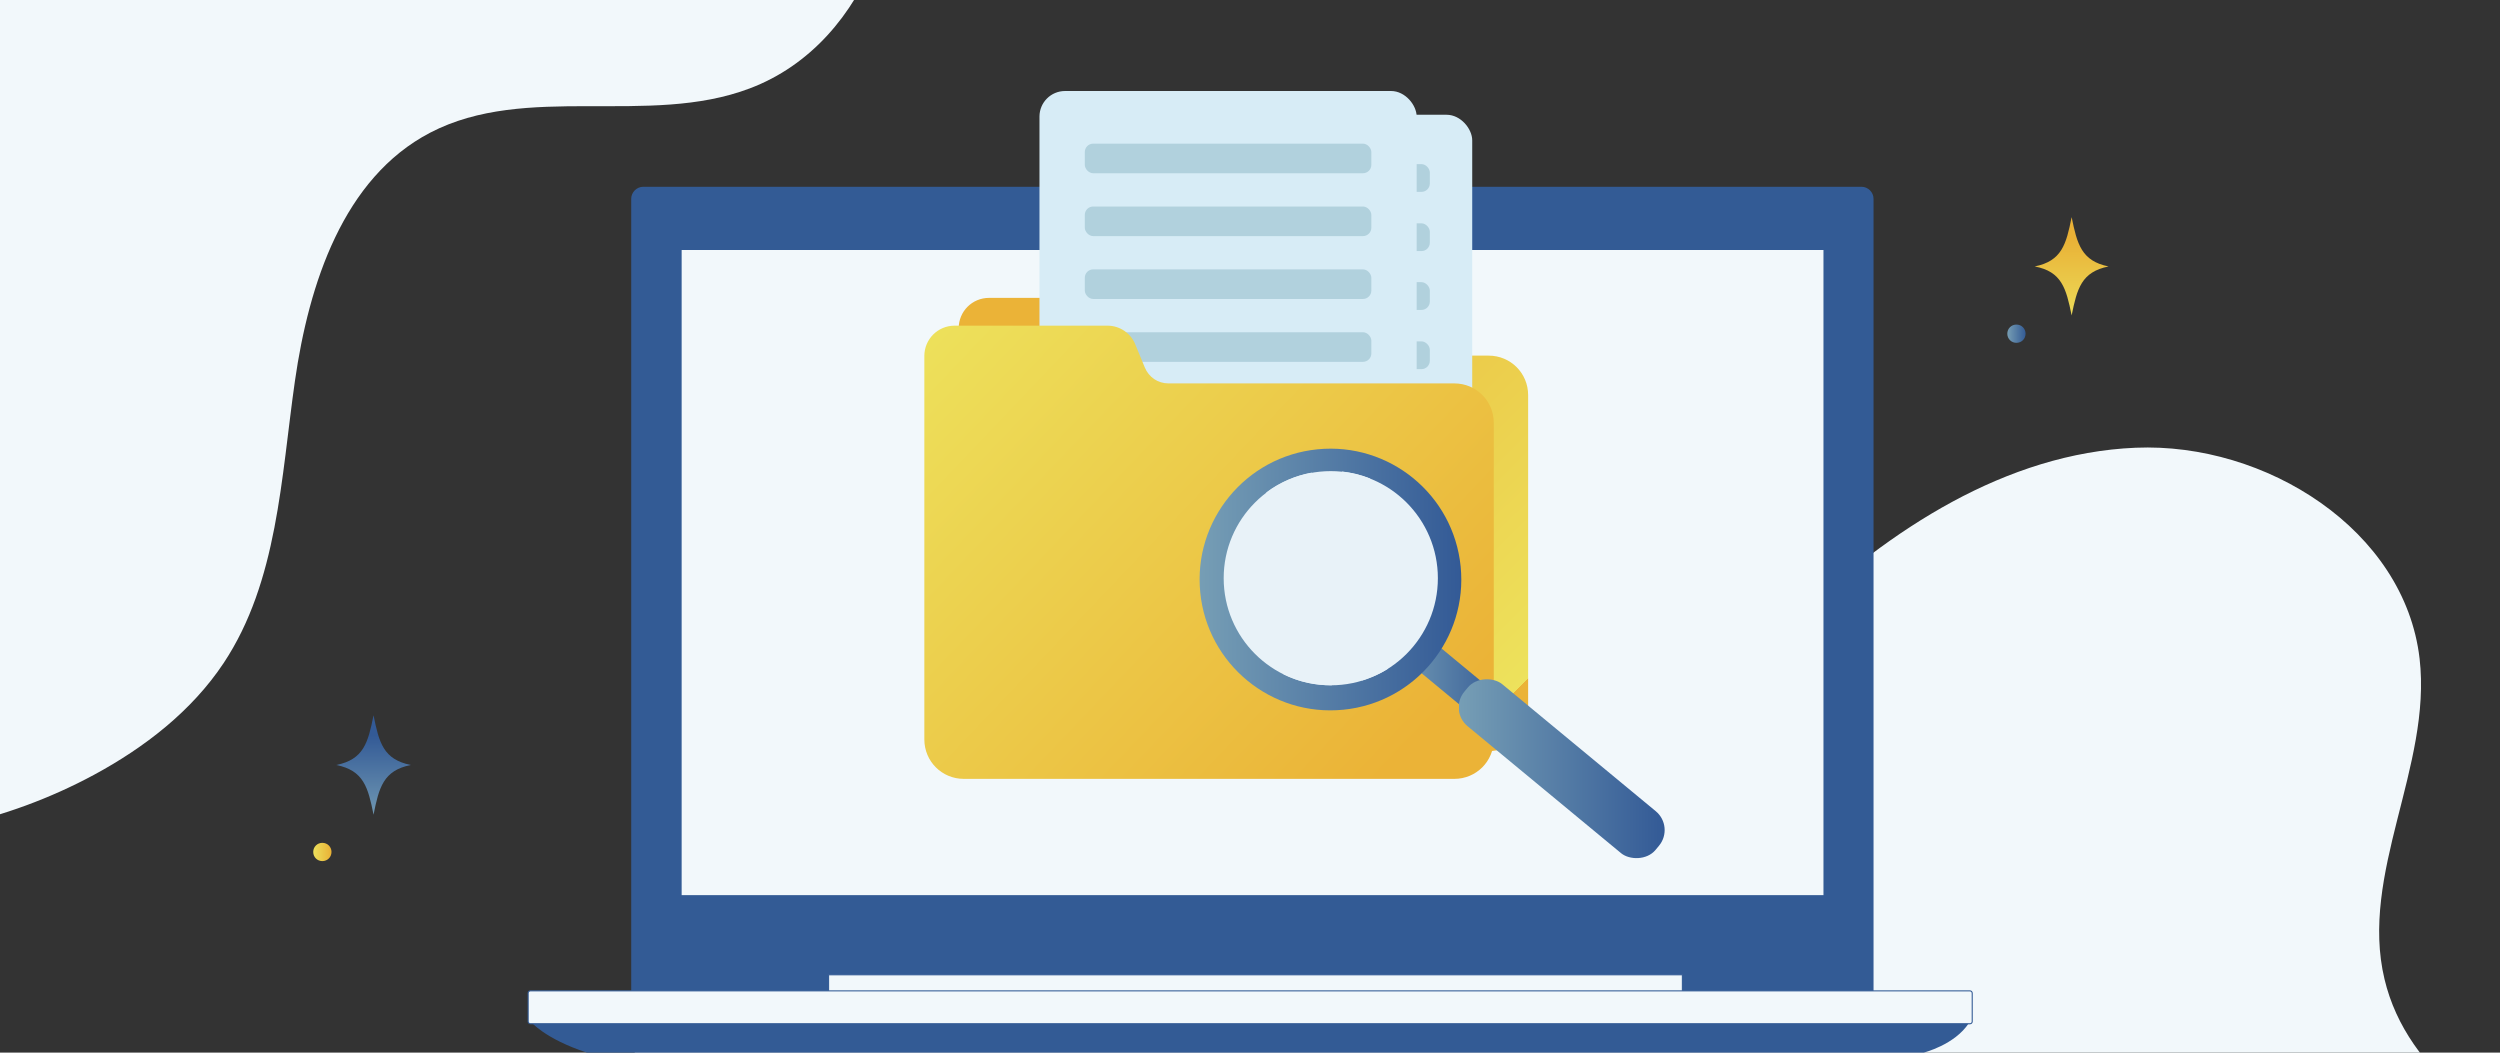
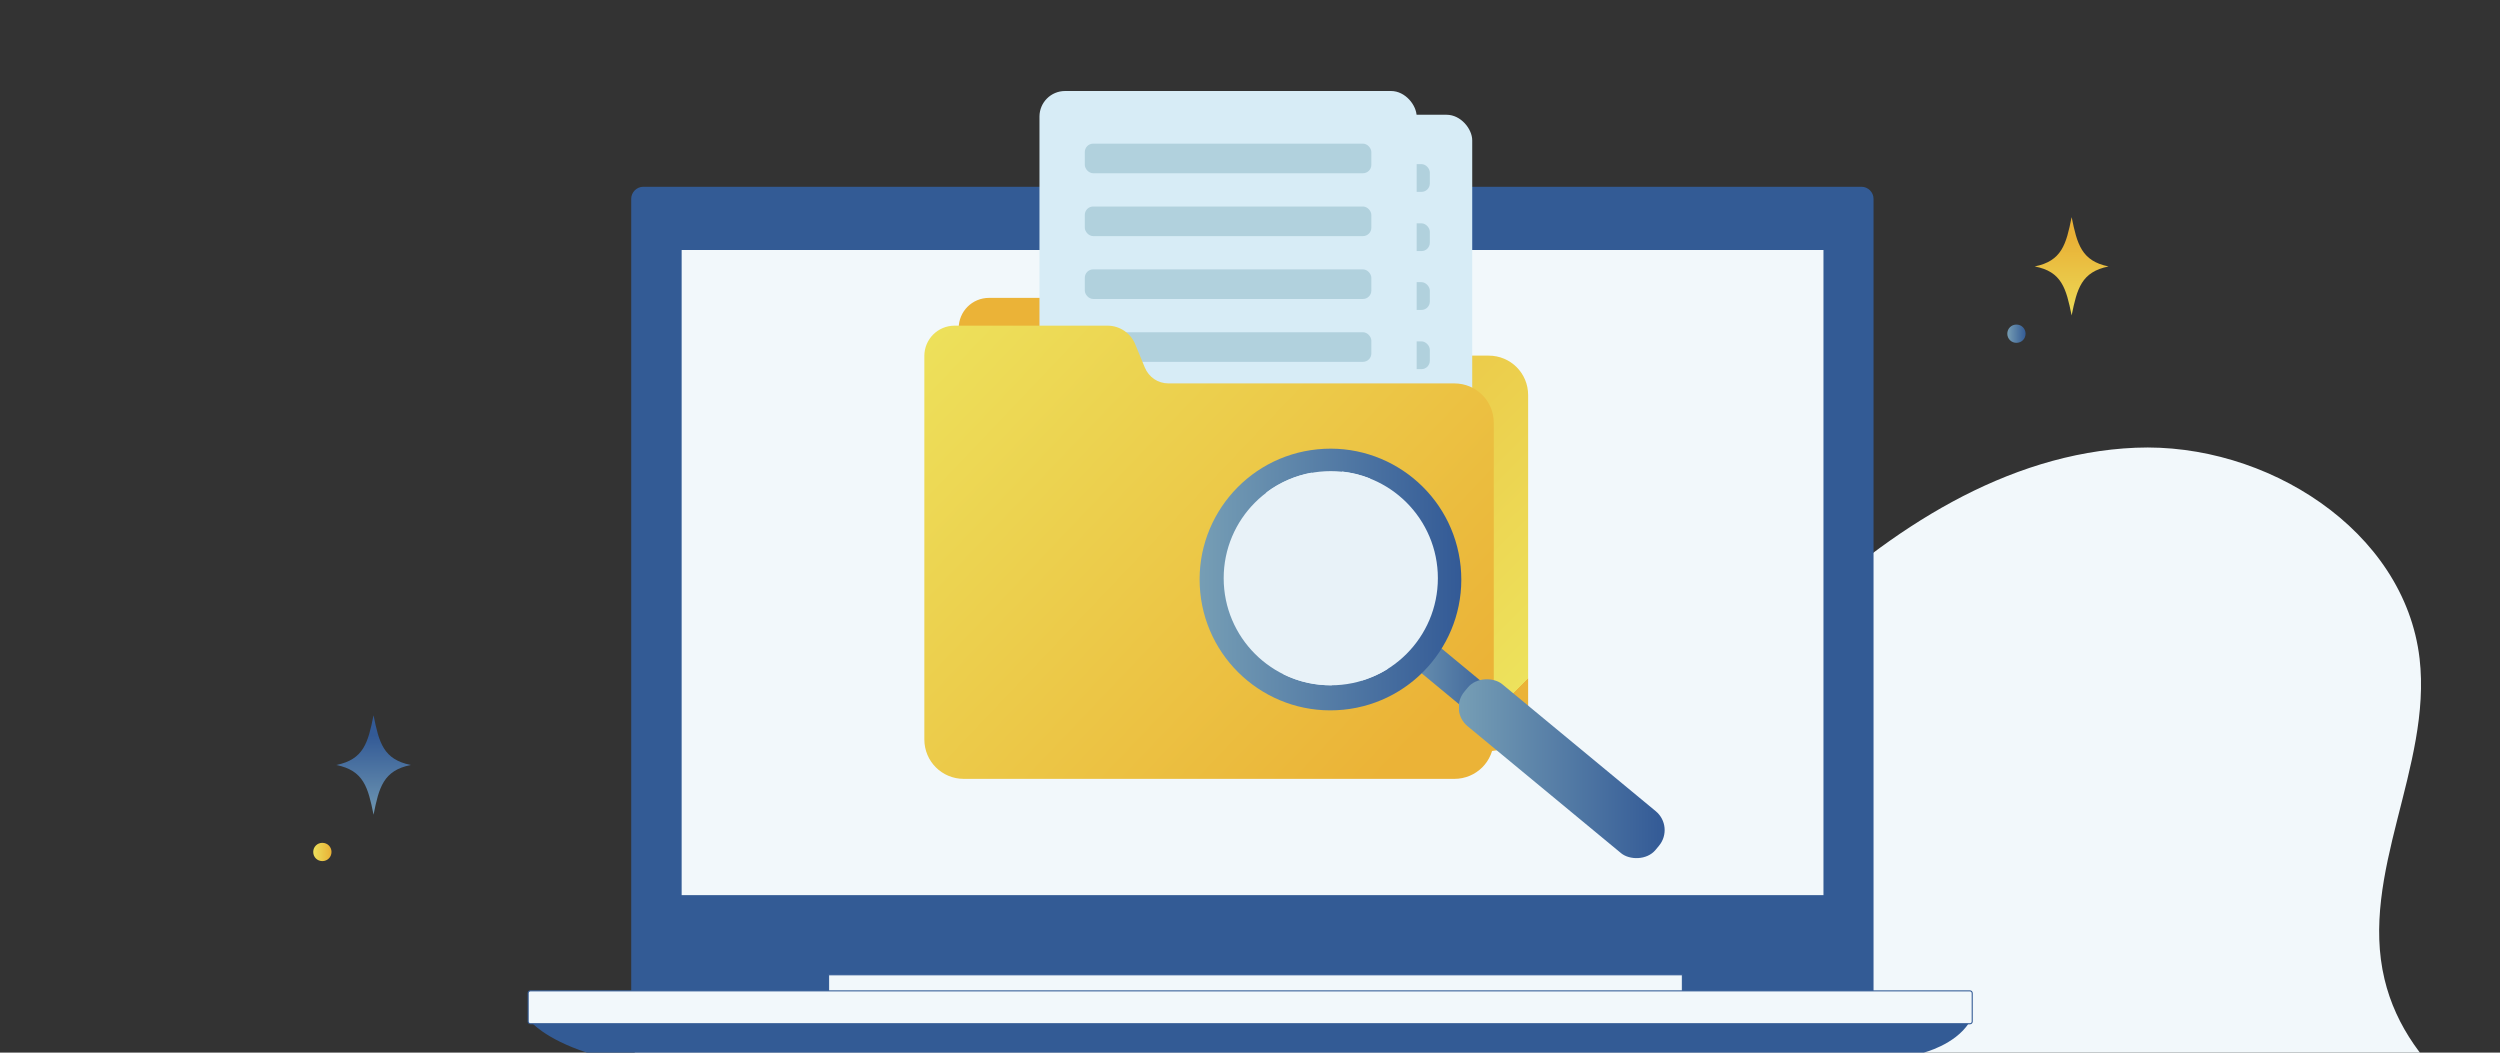
<svg xmlns="http://www.w3.org/2000/svg" id="Layer_1" version="1.1" viewBox="0 0 684 288">
  <rect x="0" y="0" width="684" height="288" fill="#333333" stroke="none" />
  <defs>
    <style>
      .st0 {
        fill: url(#linear-gradient2);
      }

      .st1, .st2 {
        fill: #335b95;
      }

      .st3 {
        fill: #b1d1dd;
      }

      .st4 {
        fill: url(#linear-gradient1);
      }

      .st5 {
        fill: url(#linear-gradient8);
      }

      .st6, .st7 {
        fill: #e8f2f8;
      }

      .st8, .st7 {
        isolation: isolate;
      }

      .st9, .st2 {
        stroke: #335b95;
        stroke-linecap: round;
        stroke-linejoin: round;
        stroke-width: .3px;
      }

      .st9, .st10 {
        fill: #f2f8fb;
      }

      .st11 {
        fill: url(#linear-gradient7);
      }

      .st12 {
        fill: url(#linear-gradient4);
      }

      .st13 {
        fill: url(#linear-gradient5);
      }

      .st14 {
        fill: url(#linear-gradient3);
      }

      .st15 {
        fill: url(#linear-gradient6);
      }

      .st7 {
        mix-blend-mode: multiply;
      }

      .st16 {
        fill: url(#linear-gradient);
      }

      .st17 {
        fill: #d7ecf6;
      }
    </style>
    <linearGradient id="linear-gradient" x1="749.4" y1="64.5" x2="749.4" y2="88.8" gradientTransform="translate(851.6 290) rotate(-180)" gradientUnits="userSpaceOnUse">
      <stop offset="0" stop-color="#ebb337" />
      <stop offset="0" stop-color="#769eb5" />
      <stop offset="1" stop-color="#335a96" />
    </linearGradient>
    <linearGradient id="linear-gradient1" x1="-3647.6" y1="201" x2="-3647.6" y2="225" gradientTransform="translate(4214.4 290) scale(1 -1)" gradientUnits="userSpaceOnUse">
      <stop offset="0" stop-color="#e9b136" />
      <stop offset="0" stop-color="#ece05c" />
      <stop offset="1" stop-color="#e9b136" />
    </linearGradient>
    <linearGradient id="linear-gradient2" x1="-3665.2" y1="198.7" x2="-3660.2" y2="198.7" gradientTransform="translate(4214.4 290) scale(1 -1)" gradientUnits="userSpaceOnUse">
      <stop offset="0" stop-color="#e9b136" />
      <stop offset="0" stop-color="#769db3" />
      <stop offset="1" stop-color="#335b95" />
    </linearGradient>
    <linearGradient id="linear-gradient3" x1="-4128.7" y1="56.9" x2="-4123.8" y2="56.9" gradientTransform="translate(4214.4 290) scale(1 -1)" gradientUnits="userSpaceOnUse">
      <stop offset="0" stop-color="#e9b136" />
      <stop offset="0" stop-color="#ece05c" />
      <stop offset="1" stop-color="#e9b136" />
    </linearGradient>
    <linearGradient id="linear-gradient4" x1="395.9" y1="82.4" x2="287.2" y2="192.3" gradientTransform="translate(0 290) scale(1 -1)" gradientUnits="userSpaceOnUse">
      <stop offset="0" stop-color="#ebb337" />
      <stop offset="0" stop-color="#ede25c" />
      <stop offset="1" stop-color="#ebb337" />
    </linearGradient>
    <linearGradient id="linear-gradient5" x1="252.6" y1="205.4" x2="382.2" y2="82" gradientTransform="translate(0 290) scale(1 -1)" gradientUnits="userSpaceOnUse">
      <stop offset="0" stop-color="#ebb337" />
      <stop offset="0" stop-color="#ede25c" />
      <stop offset="1" stop-color="#ebb337" />
    </linearGradient>
    <linearGradient id="linear-gradient6" x1="380.4" y1="105.1" x2="412.3" y2="105.1" gradientTransform="translate(62.5 -53.3) rotate(50.4) scale(1 -1)" gradientUnits="userSpaceOnUse">
      <stop offset="0" stop-color="#ebb337" />
      <stop offset="0" stop-color="#769eb5" />
      <stop offset="1" stop-color="#335a96" />
    </linearGradient>
    <linearGradient id="linear-gradient7" x1="399.3" y1="79.3" x2="455.6" y2="79.3" gradientTransform="translate(93.7 -67.9) rotate(50.4) scale(1 -1)" gradientUnits="userSpaceOnUse">
      <stop offset="0" stop-color="#ebb337" />
      <stop offset="0" stop-color="#769eb5" />
      <stop offset="1" stop-color="#335a96" />
    </linearGradient>
    <linearGradient id="linear-gradient8" x1="328.3" y1="131.8" x2="399.9" y2="131.8" gradientTransform="translate(-11.4 252.9) rotate(5.7) scale(1 -1)" gradientUnits="userSpaceOnUse">
      <stop offset="0" stop-color="#ebb337" />
      <stop offset="0" stop-color="#769eb5" />
      <stop offset="1" stop-color="#335a96" />
    </linearGradient>
  </defs>
  <g class="st8">
    <g id="OBJECTS">
      <path class="st16" d="M92,209.3c7.5,1.5,8.7,6.1,10.2,13.6,1.5-7.5,2.7-12.1,10.2-13.6-7.5-1.5-8.7-6.1-10.2-13.6-1.5,7.5-2.7,12.1-10.2,13.6Z" />
      <path class="st4" d="M576.9,72.9c-7.4,1.5-8.6,6-10.1,13.4-1.5-7.4-2.7-12-10.1-13.4,7.4-1.5,8.6-6,10.1-13.5,1.5,7.4,2.7,12,10.1,13.5Z" />
      <path class="st0" d="M554.2,91.3c0,1.4-1.1,2.5-2.5,2.5s-2.5-1.1-2.5-2.5,1.1-2.5,2.5-2.5,2.5,1.1,2.5,2.5Z" />
      <path class="st14" d="M90.7,233.1c0,1.4-1.1,2.5-2.5,2.5s-2.5-1.1-2.5-2.5,1.1-2.5,2.5-2.5,2.5,1.1,2.5,2.5Z" />
      <g>
        <path class="st10" d="M143.1,344.8c9.3-50.6,48.3-88.4,125.4-81.2,60.3,5.7,120,3.4,147.5-19,27.5-22.4,49.4-50.9,75.2-75.3,25.8-24.4,57.6-45.3,93.1-46.8,35.5-1.5,73.6,22.4,77.7,57.7,3.4,29.5-16.5,58.8-9.6,87.7,6.2,26.1,32,42.3,56.8,52.4,24.8,10.2,52.1,18,70.1,37.8,10.6,11.6,17.1,26.6,21,41.9,13.3,52.6-4.3,112-44.2,148.8-39.9,36.8-100.5,49.5-151.9,31.9-14.7-5-28.7-12.4-43.7-16.6-30.3-8.5-63.1-3.9-92.6,7.1-18.1,6.7-35.4,15.7-53.9,21.2-18.5,5.4-82.3,4.6-101-.3-116.6-30.2-186.2-158.9-169.9-247.2h0Z" />
-         <path class="st10" d="M-81.2-438.9c51.4-3.3,97.5,25.3,109.3,101.8,9.2,59.9,26,117.2,54.5,138.4,28.5,21.2,61.4,35.5,91.4,54.6,29.9,19.1,58,44.9,68.1,78.9,10.1,34-3.8,76.9-37,89.4-27.7,10.5-61.1-1.6-87.4,12.1-23.8,12.4-33.2,41.4-37,67.9-3.8,26.5-4.7,54.9-19.5,77.2-8.7,13.1-21.6,23.1-35.5,30.6-47.8,25.8-109.6,23.2-155.1-6.6-45.4-29.8-72.6-85.4-68-139.5,1.3-15.5,5-30.8,5.4-46.4.9-31.5-11.7-62.1-29.5-88.1-10.9-15.9-23.9-30.5-33.7-47.2-9.8-16.6-24.5-78.7-24.4-98,.9-120.4,108.6-219.3,198.2-225.1h0Z" />
        <g>
          <path class="st1" d="M512.6,271.8H172.7V54.4c0-1.8,1.5-3.3,3.3-3.3h333.3c1.8,0,3.3,1.5,3.3,3.3v217.3h0Z" />
          <g>
            <rect class="st10" x="186.2" y="68.1" width="313" height="177.1" rx=".3" ry=".3" />
            <path class="st1" d="M498.9,68.4v176.5H186.5V68.4h312.3M498.9,67.8H186.5c-.4,0-.6.3-.6.6v176.5c0,.4.3.6.6.6h312.3c.4,0,.6-.3.6-.6V68.4c0-.3-.3-.6-.6-.6h0Z" />
          </g>
-           <rect class="st2" x="226.7" y="261.1" width="233.6" height="11.5" />
          <rect class="st9" x="226.7" y="266.7" width="233.6" height="6" />
          <path class="st1" d="M145.2,279.5s3.8,4.7,15.4,8.5h365.7s8.5-2.1,12.4-8.1l-393.4-.4h0Z" />
          <rect class="st9" x="144.5" y="271.1" width="395.1" height="9" rx=".6" ry=".6" />
          <path class="st1" d="M345.6,57.8c0-1.7-1.3-3-3-3s-3,1.3-3,3,1.3,3,3,3,3-1.3,3-3Z" />
          <path class="st1" d="M175.9,113.2h0c-.5,0-.9-.4-.9-.8v-24.7c0-.5.4-.8.9-.8h0c.5,0,.9.4.9.8v24.7c0,.5-.4.8-.9.8Z" />
        </g>
        <path class="st12" d="M407.3,97.3h-78.2c-2.9,0-5.4-1.7-6.5-4.4l-2.6-6.3c-1.2-3-4.2-5.1-7.6-5.1h-41.8c-4.6,0-8.3,3.7-8.3,8.3v104.9c0,6,4.8,10.8,10.8,10.8h134.2c6,0,10.8-4.8,10.8-10.8v-86.6c0-6-4.8-10.8-10.8-10.8Z" />
        <g>
          <rect class="st17" x="305.7" y="31.4" width="97.1" height="100.2" rx="7" ry="7" />
          <g>
            <rect class="st3" x="317.4" y="44.9" width="73.8" height="7.6" rx="2.3" ry="2.3" />
            <rect class="st3" x="317.4" y="61.1" width="73.8" height="7.6" rx="2.3" ry="2.3" />
            <rect class="st3" x="317.4" y="77.2" width="73.8" height="7.6" rx="2.3" ry="2.3" />
            <rect class="st3" x="317.4" y="93.4" width="73.8" height="7.6" rx="2.3" ry="2.3" />
          </g>
        </g>
        <g>
          <rect class="st17" x="284.4" y="24.9" width="103.2" height="106.5" rx="7" ry="7" />
          <g>
            <rect class="st3" x="296.8" y="39.3" width="78.4" height="8.1" rx="2.3" ry="2.3" />
            <rect class="st3" x="296.8" y="56.5" width="78.4" height="8.1" rx="2.3" ry="2.3" />
            <rect class="st3" x="296.8" y="73.7" width="78.4" height="8.1" rx="2.3" ry="2.3" />
            <rect class="st3" x="296.8" y="90.9" width="78.4" height="8.1" rx="2.3" ry="2.3" />
          </g>
        </g>
        <path class="st13" d="M397.9,104.9h-78.2c-2.9,0-5.4-1.7-6.5-4.4l-2.6-6.3c-1.2-3-4.2-5.1-7.6-5.1h-41.8c-4.6,0-8.3,3.7-8.3,8.3v104.9c0,6,4.8,10.8,10.8,10.8h134.2c6,0,10.8-4.8,10.8-10.8v-86.6c0-6-4.8-10.8-10.8-10.8Z" />
        <g>
          <rect class="st15" x="392" y="167.7" width="8.7" height="34.3" transform="translate(1.1 372.1) rotate(-50.4)" />
          <rect class="st11" x="420" y="176.7" width="14.9" height="67.9" rx="6.7" ry="6.7" transform="translate(-7.5 405.4) rotate(-50.4)" />
          <circle class="st5" cx="364.1" cy="158.2" r="35.8" transform="translate(-14 37.3) rotate(-5.7)" />
          <g>
            <circle class="st6" cx="364.1" cy="158.2" r="29.3" />
            <path class="st7" d="M364.4,187.5c-1.8-19.4-3.6-38.8-5.5-58.2-4.4.8-8.7,2.6-12.4,5.4,1.6,16.6,3.1,33.2,4.7,49.8,4.2,2.1,8.7,3,13.2,3h0Z" />
            <path class="st7" d="M379.7,183c-1.6-17.4-3.3-34.7-4.9-52.1-2.5-1-5-1.6-7.6-1.9,1.8,19.1,3.6,38.1,5.4,57.2,2.5-.8,4.9-1.8,7.1-3.2h0Z" />
          </g>
        </g>
      </g>
    </g>
  </g>
</svg>